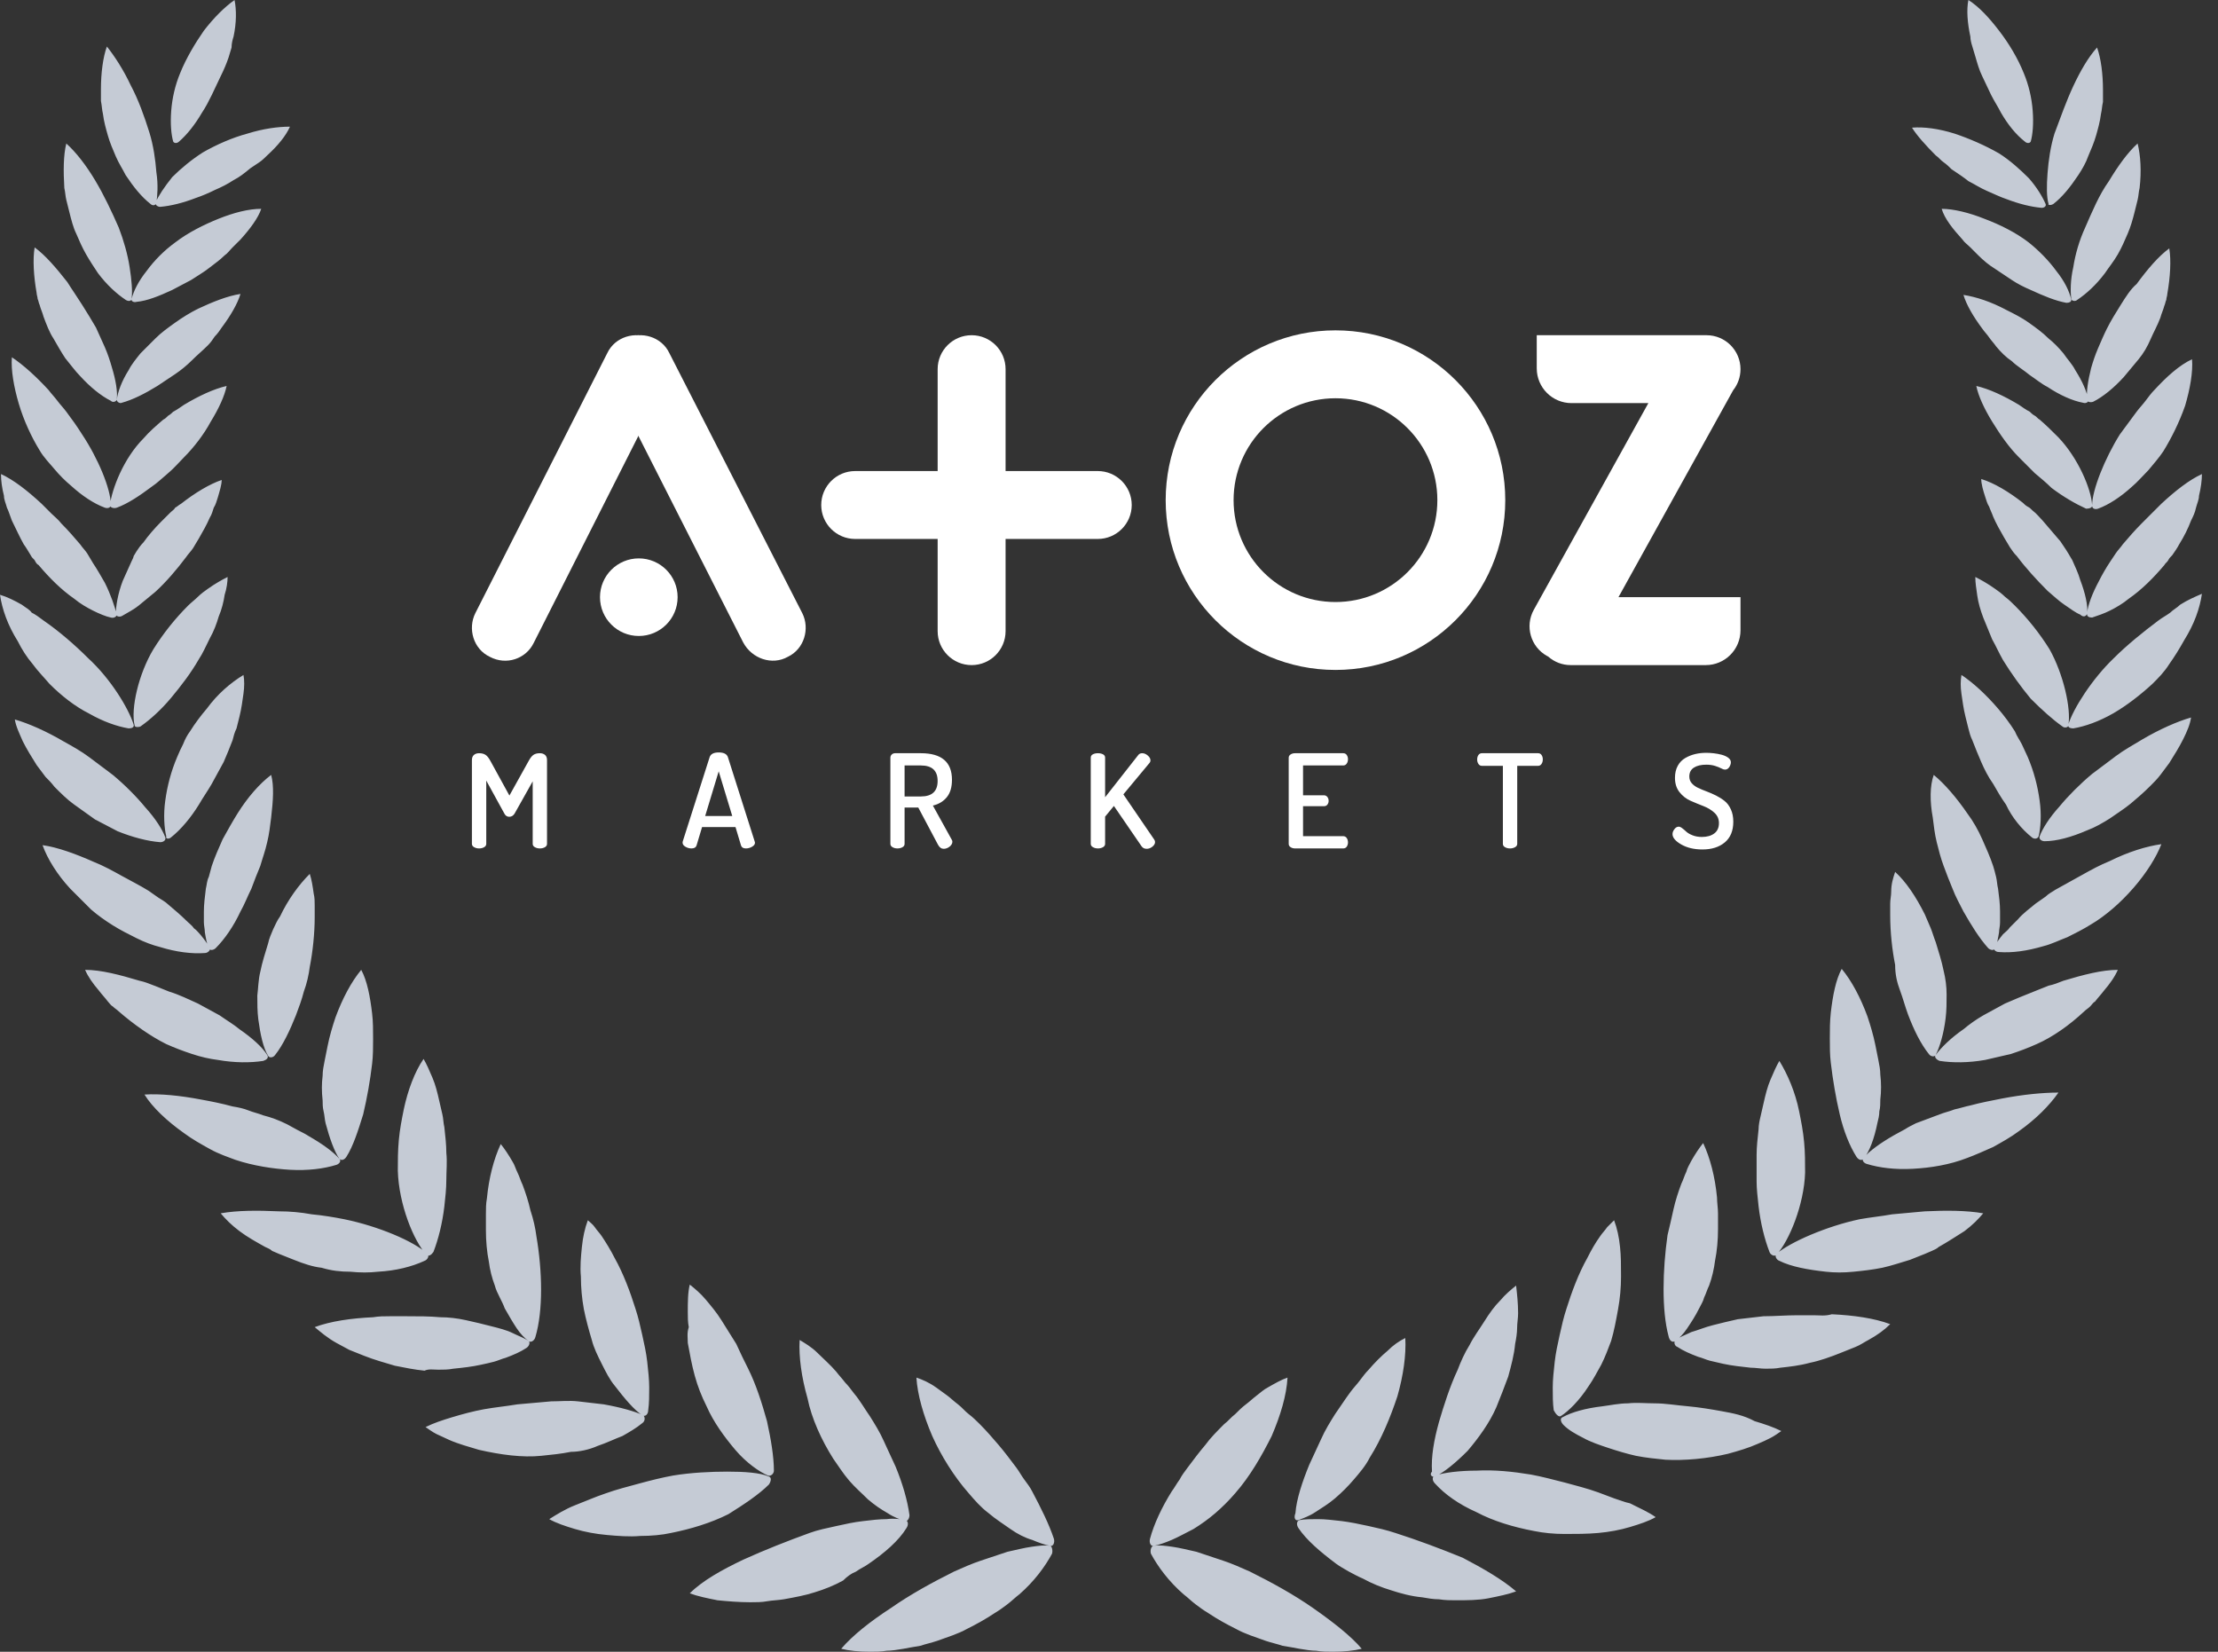
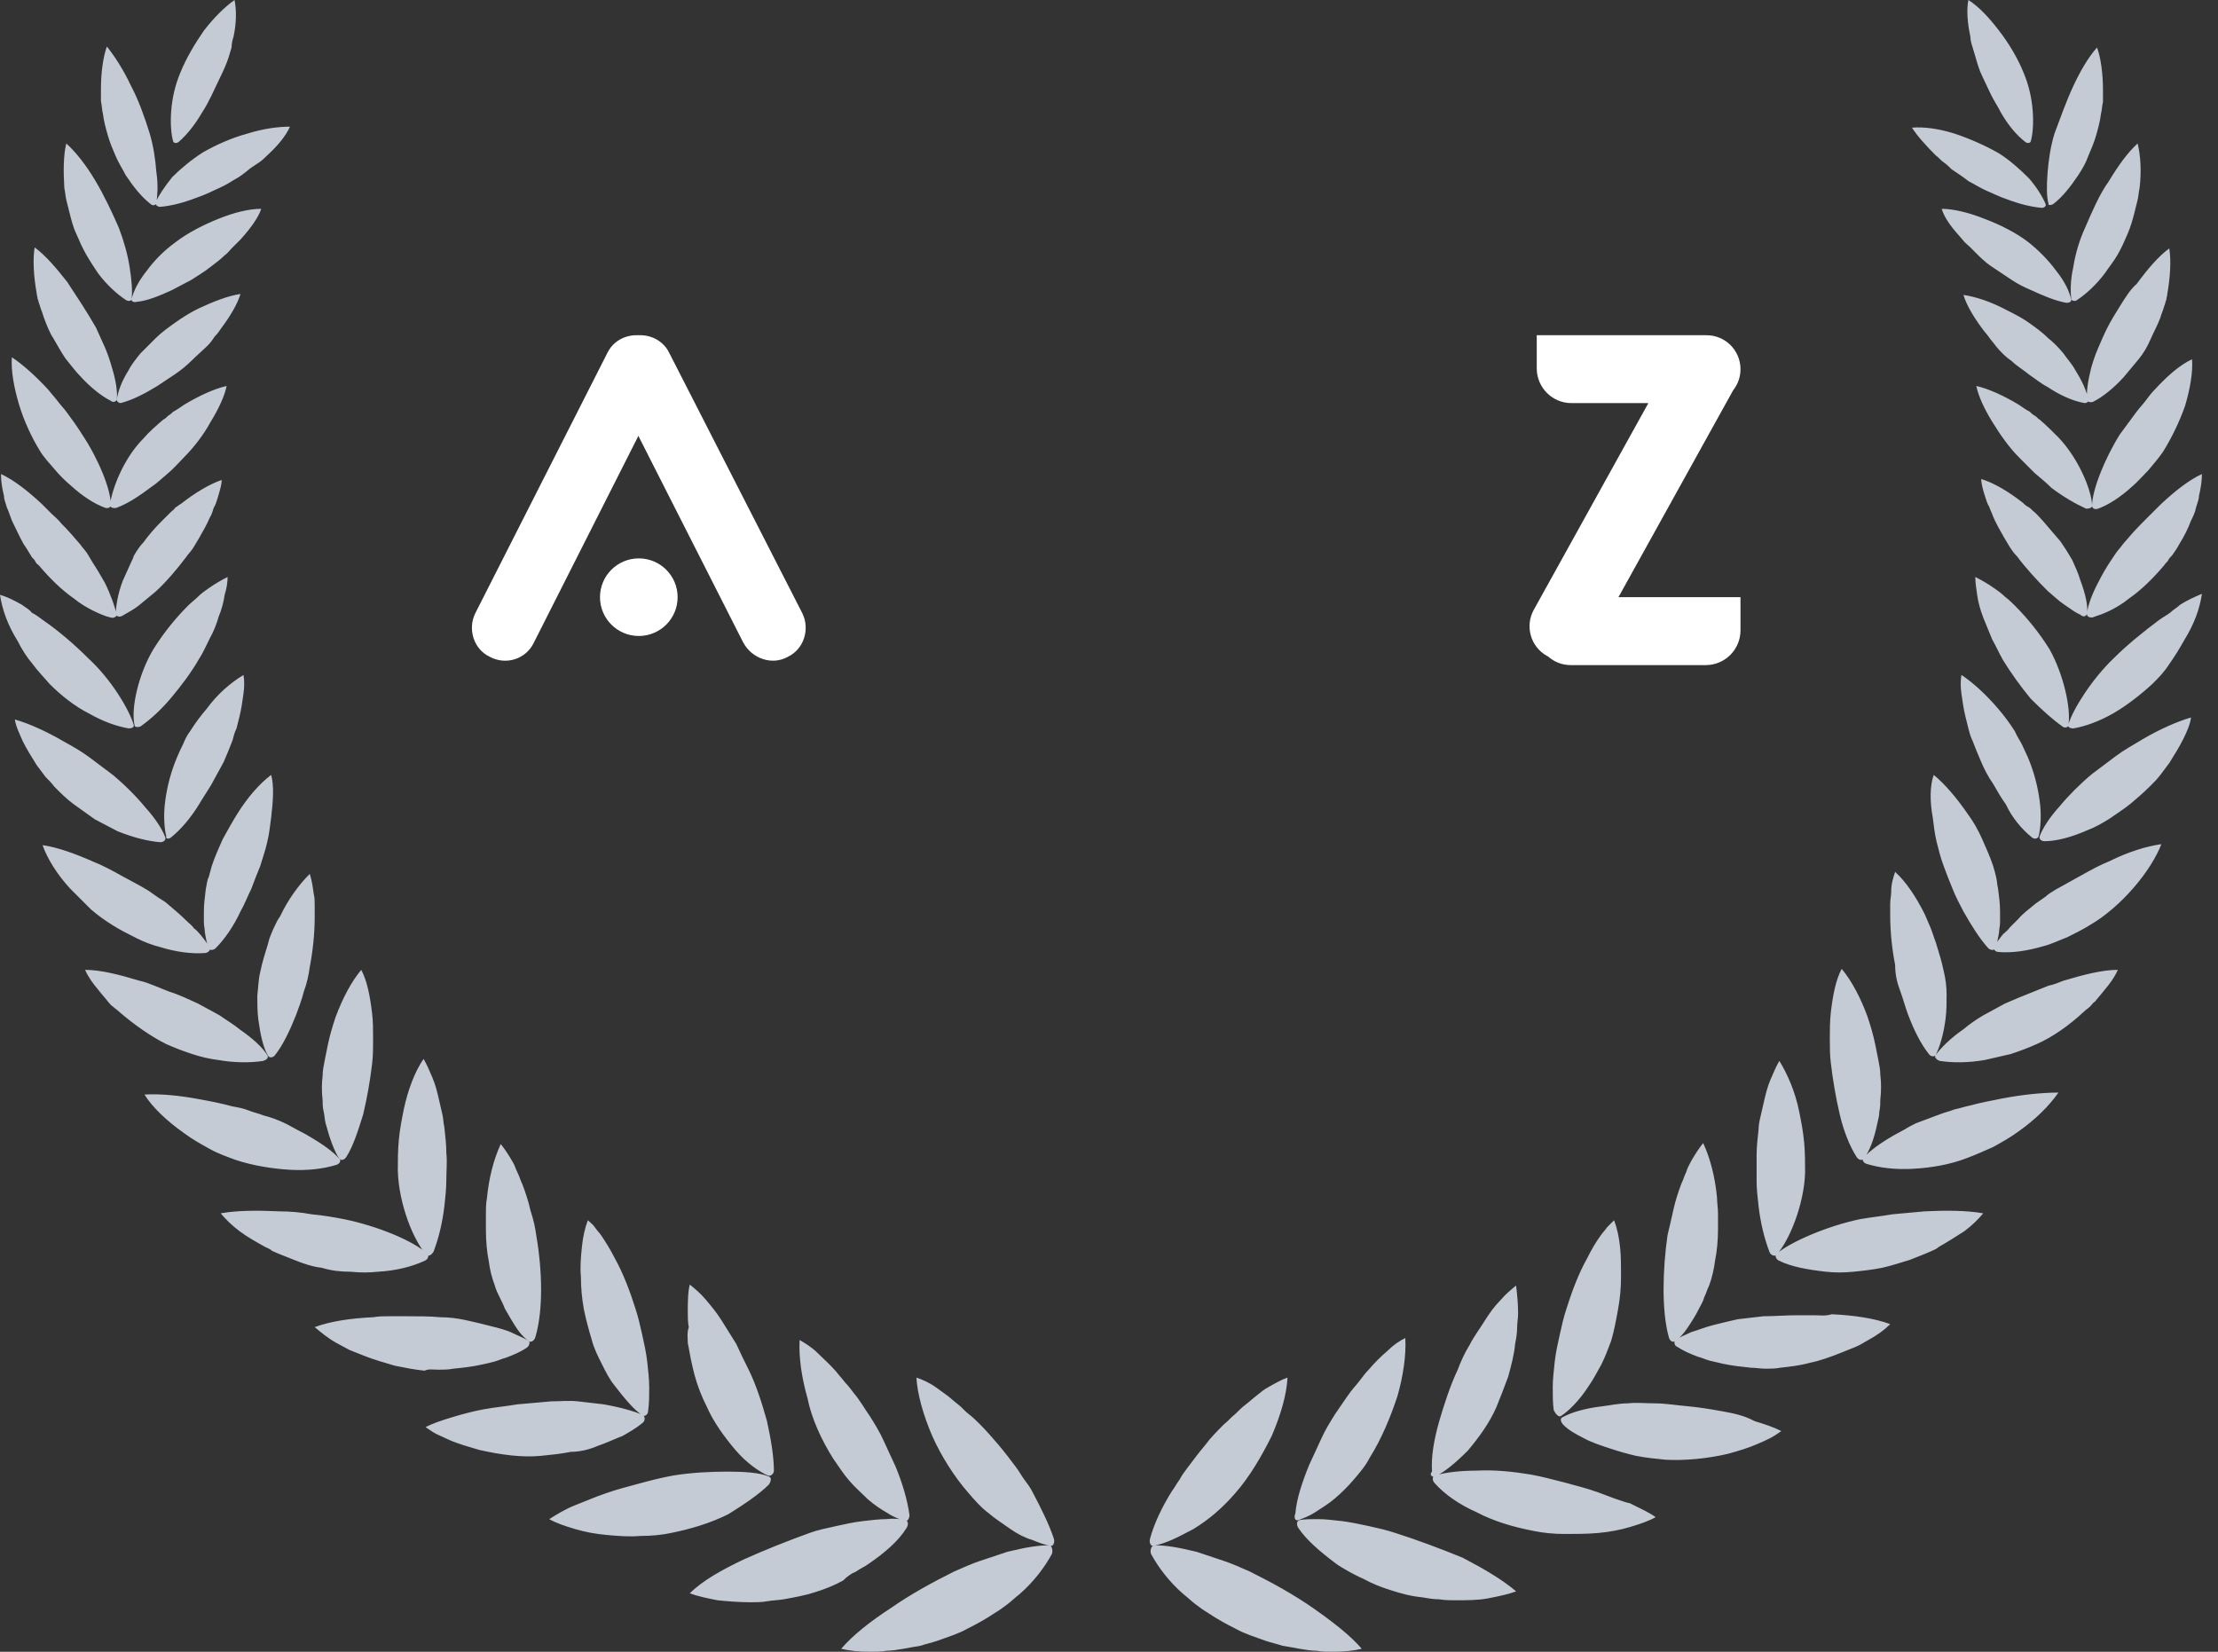
<svg xmlns="http://www.w3.org/2000/svg" width="94" height="70" viewBox="0 0 94 70" fill="none">
  <rect x="0" y="0" width="94" height="70" fill="#333333" stroke="none" />
  <path d="M44.584 65.848C44.29 66.393 43.829 67.022 43.2 67.567C43.032 67.693 42.864 67.861 42.696 67.987C42.529 68.113 42.361 68.239 42.151 68.364C41.773 68.616 41.396 68.826 40.977 69.035C40.599 69.245 40.18 69.371 39.718 69.539C39.467 69.623 39.257 69.664 39.005 69.748C38.754 69.79 38.502 69.832 38.292 69.874C38.041 69.916 37.789 69.958 37.579 69.958C37.328 70 37.118 70 36.866 70C36.405 70 35.986 69.958 35.65 69.874C36.153 69.287 36.908 68.7 37.747 68.154C38.586 67.567 39.509 67.064 40.431 66.603C40.809 66.435 41.186 66.267 41.564 66.141C41.941 66.016 42.319 65.89 42.696 65.764C43.074 65.68 43.409 65.596 43.703 65.554C43.996 65.512 44.29 65.47 44.5 65.512C44.584 65.512 44.626 65.722 44.584 65.848ZM43.745 63.206C43.661 63.038 43.535 62.87 43.409 62.702C43.283 62.534 43.2 62.367 43.074 62.199C42.822 61.863 42.57 61.528 42.319 61.234C42.067 60.941 41.816 60.647 41.522 60.353C41.396 60.228 41.228 60.06 41.06 59.934C40.893 59.808 40.767 59.641 40.599 59.515C40.431 59.389 40.306 59.263 40.138 59.137C39.97 59.011 39.844 58.928 39.676 58.802C39.383 58.592 39.089 58.466 38.838 58.382C38.88 59.095 39.131 59.976 39.509 60.857C39.886 61.696 40.431 62.576 41.06 63.289C41.312 63.583 41.564 63.877 41.899 64.128C42.193 64.38 42.529 64.59 42.822 64.799C43.116 65.009 43.451 65.177 43.745 65.261C44.038 65.386 44.29 65.47 44.5 65.512C44.626 65.554 44.709 65.386 44.667 65.219C44.458 64.59 44.122 63.919 43.745 63.206ZM36.279 66.603C36.447 66.477 36.657 66.393 36.824 66.267C37.495 65.806 38.083 65.302 38.418 64.757C38.502 64.632 38.502 64.464 38.376 64.422C38.166 64.38 37.915 64.338 37.579 64.38C37.286 64.38 36.908 64.422 36.573 64.464C36.195 64.506 35.818 64.59 35.44 64.674C35.063 64.757 34.644 64.841 34.308 64.967C33.385 65.303 32.421 65.68 31.498 66.099C30.617 66.519 29.778 66.98 29.233 67.525C29.569 67.651 29.988 67.735 30.407 67.819C30.827 67.861 31.33 67.903 31.791 67.903C32.043 67.903 32.295 67.903 32.505 67.861C32.756 67.819 32.966 67.819 33.218 67.777C33.679 67.693 34.14 67.609 34.518 67.484C34.937 67.358 35.356 67.19 35.734 66.98C35.902 66.812 36.069 66.687 36.279 66.603ZM35.315 61.821C35.524 62.115 35.734 62.451 35.986 62.744C36.237 63.038 36.531 63.289 36.782 63.541C37.076 63.793 37.328 63.96 37.621 64.128C37.873 64.296 38.125 64.38 38.334 64.464C38.46 64.506 38.544 64.338 38.544 64.212C38.46 63.583 38.251 62.87 37.957 62.157C37.873 61.989 37.789 61.779 37.705 61.612C37.621 61.444 37.537 61.234 37.454 61.066C37.286 60.689 37.076 60.353 36.866 60.018C36.657 59.724 36.447 59.347 36.195 59.053C36.069 58.886 35.944 58.718 35.818 58.592C35.692 58.424 35.566 58.298 35.44 58.131C35.189 57.837 34.895 57.585 34.644 57.334C34.392 57.082 34.098 56.914 33.889 56.788C33.847 57.502 33.972 58.382 34.224 59.263C34.392 60.102 34.811 61.025 35.315 61.821ZM32.588 62.912C32.672 62.786 32.714 62.618 32.588 62.576C32.211 62.409 31.54 62.367 30.827 62.367C30.114 62.367 29.275 62.409 28.52 62.534C28.059 62.618 27.555 62.744 27.094 62.87C26.633 62.996 26.129 63.122 25.668 63.289C25.416 63.373 25.207 63.457 24.997 63.541C24.787 63.625 24.578 63.709 24.368 63.793C23.948 63.96 23.613 64.17 23.277 64.38C23.571 64.548 23.948 64.674 24.368 64.799C24.787 64.925 25.249 65.009 25.71 65.051C26.171 65.093 26.675 65.135 27.136 65.093C27.597 65.093 28.059 65.051 28.436 64.967C29.275 64.799 30.114 64.548 30.869 64.17C31.54 63.751 32.169 63.331 32.588 62.912ZM29.149 56.914C29.233 57.376 29.317 57.837 29.443 58.298C29.569 58.76 29.736 59.179 29.946 59.599C30.24 60.27 30.701 60.899 31.162 61.444C31.624 61.989 32.169 62.367 32.546 62.534C32.672 62.576 32.798 62.451 32.798 62.325C32.798 61.737 32.672 60.983 32.505 60.228C32.295 59.473 32.043 58.676 31.708 58.005C31.54 57.669 31.372 57.334 31.204 56.956C30.995 56.621 30.785 56.285 30.575 55.95C30.366 55.614 30.114 55.321 29.904 55.069C29.694 54.817 29.443 54.608 29.233 54.44C29.149 54.775 29.149 55.195 29.149 55.614C29.149 55.824 29.149 56.034 29.191 56.243C29.107 56.495 29.149 56.705 29.149 56.914ZM25.332 61.276C25.71 61.15 26.046 60.983 26.381 60.857C26.675 60.689 26.968 60.521 27.22 60.312C27.346 60.228 27.346 60.06 27.262 59.976C26.884 59.808 26.297 59.641 25.584 59.515C25.249 59.473 24.871 59.431 24.494 59.389C24.116 59.347 23.739 59.389 23.361 59.389C22.9 59.431 22.397 59.473 21.935 59.515C21.432 59.599 20.971 59.641 20.509 59.724C20.048 59.808 19.587 59.934 19.167 60.06C18.748 60.186 18.37 60.312 18.035 60.479C18.161 60.563 18.328 60.689 18.496 60.773C18.664 60.857 18.874 60.941 19.041 61.025C19.419 61.192 19.88 61.318 20.3 61.444C21.222 61.654 22.145 61.779 22.942 61.696C23.361 61.654 23.781 61.612 24.2 61.528C24.536 61.528 24.955 61.444 25.332 61.276ZM25.081 56.788C25.165 57.124 25.332 57.459 25.5 57.795C25.668 58.131 25.836 58.466 26.046 58.718C26.465 59.263 26.884 59.766 27.22 59.976C27.346 60.06 27.471 59.934 27.471 59.766C27.514 59.473 27.514 59.137 27.514 58.802C27.514 58.466 27.471 58.089 27.43 57.711C27.388 57.334 27.304 56.956 27.22 56.579C27.136 56.201 27.052 55.824 26.926 55.446C26.716 54.775 26.423 53.978 26.046 53.307C25.878 52.972 25.668 52.636 25.5 52.385C25.416 52.259 25.291 52.133 25.207 52.007C25.123 51.881 24.997 51.797 24.913 51.714C24.787 52.049 24.703 52.427 24.661 52.846C24.619 53.265 24.578 53.685 24.619 54.104C24.619 54.566 24.661 55.027 24.745 55.488C24.829 55.908 24.955 56.369 25.081 56.788ZM18.58 58.047C18.79 58.047 18.999 58.047 19.209 58.005C19.628 57.963 20.006 57.921 20.384 57.837C20.593 57.795 20.761 57.753 20.929 57.711C21.096 57.669 21.264 57.585 21.432 57.543C21.767 57.418 22.061 57.292 22.313 57.124C22.439 57.04 22.48 56.872 22.397 56.83C22.229 56.705 21.977 56.621 21.726 56.495C21.474 56.369 21.138 56.285 20.803 56.201C20.635 56.159 20.467 56.117 20.3 56.075C20.132 56.034 19.922 55.992 19.754 55.95C19.377 55.866 18.999 55.824 18.664 55.824C18.203 55.782 17.741 55.782 17.238 55.782C16.986 55.782 16.776 55.782 16.525 55.782C16.273 55.782 16.064 55.782 15.812 55.824C14.889 55.866 14.008 55.992 13.337 56.243C13.589 56.453 13.883 56.705 14.26 56.914C14.428 56.998 14.637 57.124 14.805 57.208C15.015 57.292 15.225 57.376 15.434 57.459C15.854 57.627 16.315 57.753 16.735 57.879C17.154 57.963 17.573 58.047 17.993 58.089C18.161 58.005 18.37 58.047 18.58 58.047ZM20.971 54.482C21.013 54.649 21.096 54.817 21.18 54.985C21.264 55.153 21.348 55.321 21.39 55.446C21.558 55.74 21.726 56.034 21.893 56.285C22.061 56.537 22.229 56.705 22.397 56.83C22.48 56.914 22.648 56.83 22.69 56.663C23.026 55.53 22.984 53.853 22.732 52.385C22.69 52.049 22.606 51.672 22.48 51.294C22.397 50.917 22.271 50.539 22.145 50.204C22.061 50.036 22.019 49.868 21.935 49.7C21.851 49.533 21.809 49.365 21.726 49.239C21.558 48.946 21.39 48.694 21.222 48.484C20.929 49.113 20.719 49.91 20.635 50.791C20.593 51.001 20.593 51.252 20.593 51.462C20.593 51.672 20.593 51.923 20.593 52.133C20.593 52.594 20.635 53.056 20.719 53.475C20.761 53.811 20.845 54.146 20.971 54.482ZM14.847 53.895C15.267 53.937 15.644 53.937 16.021 53.895C16.776 53.853 17.448 53.685 17.993 53.433C18.119 53.391 18.203 53.224 18.119 53.14C17.531 52.594 16.021 51.965 14.596 51.672C14.176 51.588 13.673 51.504 13.211 51.462C12.75 51.378 12.289 51.336 11.827 51.336C10.905 51.294 10.066 51.294 9.353 51.42C9.563 51.672 9.814 51.923 10.15 52.175C10.485 52.427 10.863 52.636 11.24 52.846C11.324 52.888 11.45 52.93 11.534 53.014C11.618 53.056 11.744 53.098 11.827 53.14C12.037 53.224 12.247 53.307 12.457 53.391C12.876 53.559 13.254 53.685 13.631 53.727C14.05 53.853 14.428 53.895 14.847 53.895ZM18.077 53.181C18.161 53.265 18.286 53.181 18.37 53.056C18.58 52.511 18.748 51.839 18.832 51.126C18.874 50.749 18.916 50.371 18.916 49.994C18.916 49.617 18.957 49.239 18.916 48.861C18.916 48.526 18.874 48.149 18.832 47.771C18.79 47.603 18.79 47.394 18.748 47.226C18.706 47.058 18.664 46.848 18.622 46.681C18.538 46.303 18.454 45.968 18.328 45.674C18.203 45.38 18.077 45.087 17.951 44.877C17.573 45.422 17.28 46.219 17.112 47.016C17.028 47.436 16.944 47.855 16.902 48.316C16.86 48.778 16.86 49.197 16.86 49.617C16.902 51.042 17.531 52.594 18.077 53.181ZM12.289 49.575C13.044 49.617 13.715 49.533 14.26 49.365C14.386 49.323 14.47 49.197 14.386 49.113C14.134 48.82 13.673 48.484 13.086 48.149C12.96 48.065 12.792 47.981 12.624 47.897C12.457 47.813 12.331 47.729 12.163 47.645C11.827 47.477 11.492 47.352 11.156 47.268C10.947 47.184 10.737 47.142 10.527 47.058C10.318 46.974 10.108 46.932 9.856 46.89C9.395 46.764 8.975 46.681 8.514 46.597C7.633 46.429 6.794 46.345 6.123 46.387C6.459 46.932 7.088 47.519 7.801 48.023C8.137 48.274 8.514 48.484 8.892 48.694C9.269 48.904 9.647 49.029 9.982 49.155C10.737 49.407 11.576 49.533 12.289 49.575ZM13.715 47.1C13.757 47.268 13.757 47.436 13.799 47.603C13.966 48.232 14.176 48.82 14.386 49.113C14.47 49.197 14.596 49.155 14.679 49.029C14.973 48.568 15.183 47.897 15.392 47.226C15.56 46.513 15.686 45.8 15.77 45.087C15.812 44.751 15.812 44.374 15.812 44.038C15.812 43.661 15.812 43.283 15.77 42.948C15.686 42.235 15.56 41.564 15.309 41.102C14.889 41.606 14.512 42.319 14.218 43.116C14.092 43.493 13.966 43.913 13.883 44.332C13.841 44.542 13.799 44.751 13.757 44.961C13.715 45.171 13.673 45.38 13.673 45.59C13.631 45.926 13.631 46.261 13.673 46.639C13.673 46.764 13.673 46.932 13.715 47.1ZM8.137 44.667C8.514 44.793 8.892 44.877 9.227 44.919C9.94 45.045 10.611 45.045 11.156 44.961C11.282 44.919 11.408 44.835 11.324 44.709C11.114 44.374 10.695 43.996 10.15 43.619C9.898 43.409 9.605 43.241 9.311 43.032C9.017 42.864 8.682 42.696 8.388 42.529C8.011 42.361 7.591 42.151 7.172 42.025C6.962 41.941 6.753 41.857 6.543 41.773C6.333 41.69 6.123 41.606 5.914 41.564C5.075 41.312 4.278 41.102 3.607 41.102C3.733 41.396 3.942 41.69 4.194 41.983C4.32 42.151 4.446 42.277 4.572 42.444C4.655 42.529 4.697 42.612 4.781 42.654C4.865 42.738 4.949 42.78 5.033 42.864C5.662 43.409 6.375 43.913 7.046 44.248C7.424 44.416 7.759 44.542 8.137 44.667ZM11.576 39.383C11.492 39.593 11.408 39.76 11.366 39.97C11.24 40.389 11.114 40.767 11.031 41.186C10.947 41.522 10.947 41.857 10.905 42.193C10.905 42.529 10.905 42.864 10.947 43.2C11.031 43.829 11.156 44.416 11.366 44.751C11.408 44.835 11.576 44.835 11.66 44.709C11.995 44.29 12.289 43.661 12.54 43.032C12.666 42.696 12.792 42.361 12.876 42.025C13.002 41.69 13.086 41.312 13.128 40.977C13.254 40.347 13.337 39.551 13.337 38.88C13.337 38.796 13.337 38.712 13.337 38.628C13.337 38.544 13.337 38.46 13.337 38.376C13.337 38.209 13.337 38.041 13.295 37.873C13.254 37.579 13.211 37.286 13.128 37.034C12.666 37.495 12.205 38.125 11.869 38.838C11.744 39.005 11.66 39.215 11.576 39.383ZM4.781 39.215C5.117 39.425 5.452 39.593 5.788 39.76C6.123 39.928 6.459 40.054 6.794 40.138C7.466 40.347 8.137 40.431 8.682 40.389C8.808 40.389 8.933 40.264 8.892 40.18C8.808 40.012 8.682 39.844 8.514 39.635C8.43 39.551 8.346 39.425 8.22 39.341C8.137 39.215 8.011 39.131 7.885 39.005C7.675 38.796 7.382 38.544 7.13 38.334C7.004 38.209 6.836 38.125 6.711 38.041C6.585 37.957 6.417 37.831 6.291 37.747C5.956 37.537 5.536 37.328 5.159 37.118C4.781 36.908 4.404 36.699 3.984 36.531C3.229 36.195 2.433 35.902 1.803 35.818C2.013 36.405 2.433 37.076 2.978 37.663C3.271 37.957 3.565 38.25 3.859 38.544C4.152 38.796 4.446 39.005 4.781 39.215ZM8.682 39.509C8.724 39.76 8.766 40.012 8.85 40.18C8.892 40.306 9.059 40.264 9.143 40.18C9.521 39.802 9.898 39.257 10.192 38.628C10.36 38.334 10.485 37.999 10.653 37.663C10.779 37.328 10.905 36.992 11.031 36.699C11.114 36.405 11.24 36.069 11.324 35.692C11.408 35.356 11.45 34.979 11.492 34.644C11.576 33.931 11.618 33.301 11.492 32.84C10.989 33.218 10.485 33.805 10.066 34.476C9.856 34.811 9.646 35.189 9.437 35.566C9.269 35.944 9.101 36.321 8.975 36.699C8.933 36.866 8.892 36.992 8.85 37.16C8.766 37.328 8.766 37.495 8.724 37.663C8.682 37.999 8.64 38.334 8.64 38.628C8.64 38.796 8.64 38.922 8.64 39.089C8.64 39.215 8.682 39.383 8.682 39.509ZM2.307 33.343C2.6 33.637 2.852 33.889 3.146 34.098C3.439 34.308 3.733 34.518 4.026 34.727C4.362 34.895 4.655 35.063 4.991 35.231C5.62 35.482 6.249 35.65 6.794 35.692C6.92 35.692 7.046 35.608 7.004 35.482C6.878 35.147 6.585 34.685 6.165 34.224C5.788 33.763 5.285 33.259 4.781 32.84C4.614 32.714 4.446 32.588 4.278 32.462C4.11 32.337 3.942 32.211 3.775 32.085C3.439 31.834 3.062 31.624 2.684 31.414C1.971 30.995 1.216 30.659 0.629 30.491C0.671 30.785 0.839 31.12 0.965 31.414C1.132 31.75 1.342 32.085 1.552 32.421C1.678 32.588 1.803 32.756 1.929 32.924C2.055 33.05 2.181 33.176 2.307 33.343ZM7.256 35.482C7.675 35.147 8.095 34.644 8.43 34.098C8.598 33.805 8.808 33.511 8.975 33.218C9.143 32.924 9.311 32.588 9.479 32.295C9.605 32.001 9.73 31.708 9.856 31.372C9.898 31.204 9.94 31.037 10.024 30.869C10.066 30.701 10.108 30.533 10.15 30.366C10.234 30.03 10.276 29.694 10.318 29.401C10.36 29.107 10.36 28.814 10.318 28.604C9.772 28.939 9.227 29.401 8.766 30.03C8.514 30.324 8.262 30.659 8.053 30.995C7.927 31.162 7.843 31.33 7.759 31.54C7.675 31.708 7.591 31.875 7.507 32.085C7.256 32.672 7.088 33.301 7.004 33.931C6.92 34.518 6.962 35.105 7.046 35.44C7.004 35.566 7.172 35.566 7.256 35.482ZM1.384 28.143C1.594 28.436 1.887 28.73 2.097 28.981C2.6 29.485 3.188 29.946 3.775 30.24C4.362 30.575 4.949 30.785 5.452 30.869C5.578 30.869 5.704 30.827 5.662 30.701C5.452 30.03 4.697 28.772 3.733 27.891C3.188 27.346 2.516 26.759 1.845 26.297C1.678 26.171 1.51 26.046 1.342 25.962C1.258 25.836 1.09 25.752 0.923 25.626C0.629 25.458 0.294 25.291 0 25.207C0.042 25.5 0.126 25.836 0.252 26.171C0.377 26.507 0.545 26.842 0.755 27.178C0.923 27.514 1.132 27.849 1.384 28.143ZM5.956 30.785C6.375 30.491 6.836 30.072 7.256 29.569C7.675 29.065 8.095 28.52 8.43 27.933C8.598 27.681 8.724 27.388 8.892 27.052C9.059 26.759 9.185 26.423 9.269 26.129C9.395 25.836 9.479 25.5 9.521 25.207C9.605 24.955 9.646 24.661 9.646 24.452C9.395 24.578 9.101 24.745 8.808 24.955C8.682 25.039 8.514 25.165 8.388 25.291C8.262 25.416 8.095 25.542 7.969 25.668C7.424 26.213 6.92 26.842 6.501 27.514C5.872 28.562 5.536 30.03 5.704 30.743C5.704 30.827 5.872 30.827 5.956 30.785ZM0.294 21.516C0.377 21.684 0.419 21.851 0.503 22.061C0.671 22.397 0.839 22.774 1.007 23.068C1.132 23.235 1.216 23.403 1.3 23.529C1.342 23.613 1.384 23.655 1.468 23.739C1.51 23.823 1.552 23.907 1.636 23.948C2.097 24.494 2.6 24.997 3.146 25.374C3.397 25.584 3.691 25.752 3.942 25.878C4.194 26.004 4.488 26.129 4.697 26.171C4.823 26.213 4.949 26.129 4.949 26.046C4.865 25.71 4.697 25.207 4.446 24.703C4.278 24.41 4.11 24.116 3.942 23.865C3.859 23.739 3.775 23.571 3.691 23.445C3.607 23.319 3.481 23.194 3.397 23.068C3.146 22.774 2.894 22.48 2.6 22.187C2.475 22.019 2.307 21.893 2.181 21.767L1.762 21.348C1.174 20.803 0.587 20.341 0.042 20.09C0.042 20.384 0.084 20.677 0.168 21.013C0.168 21.18 0.252 21.348 0.294 21.516ZM5.201 26.087C5.41 25.962 5.662 25.836 5.872 25.668C6.081 25.5 6.333 25.291 6.585 25.081C7.046 24.661 7.507 24.116 7.885 23.613C7.969 23.487 8.095 23.361 8.179 23.235C8.262 23.11 8.346 22.942 8.43 22.816C8.598 22.523 8.766 22.229 8.892 21.935C8.975 21.809 9.017 21.642 9.059 21.516C9.143 21.39 9.185 21.222 9.227 21.096C9.311 20.803 9.395 20.551 9.395 20.341C8.892 20.509 8.262 20.887 7.675 21.348C7.591 21.39 7.507 21.474 7.424 21.516C7.382 21.6 7.298 21.642 7.214 21.726C7.088 21.851 6.962 21.977 6.836 22.103C6.543 22.397 6.291 22.69 6.081 22.984C5.956 23.11 5.872 23.235 5.788 23.361C5.746 23.445 5.704 23.487 5.662 23.571C5.662 23.613 5.62 23.697 5.578 23.781C5.452 24.074 5.327 24.326 5.201 24.619C4.991 25.165 4.907 25.71 4.907 26.046C4.949 26.129 5.075 26.171 5.201 26.087ZM1.678 19.083C1.845 19.377 2.097 19.629 2.307 19.88C2.516 20.132 2.768 20.384 3.02 20.593C3.481 21.013 3.984 21.348 4.446 21.516C4.572 21.558 4.697 21.516 4.697 21.39C4.697 20.719 4.152 19.419 3.481 18.412C3.271 18.077 3.062 17.783 2.81 17.448C2.684 17.28 2.558 17.154 2.433 16.986C2.307 16.819 2.181 16.693 2.055 16.525C1.552 15.98 1.007 15.476 0.503 15.141C0.461 15.686 0.587 16.399 0.797 17.112C1.007 17.825 1.342 18.538 1.678 19.083ZM4.949 21.516C5.41 21.348 5.914 21.013 6.417 20.635C6.669 20.467 6.878 20.258 7.13 20.048C7.382 19.838 7.591 19.587 7.801 19.377C8.22 18.957 8.64 18.412 8.933 17.867C9.269 17.322 9.521 16.776 9.605 16.357C9.059 16.483 8.43 16.776 7.801 17.154C7.675 17.238 7.507 17.364 7.34 17.448C7.298 17.489 7.214 17.573 7.13 17.615C7.046 17.699 7.004 17.741 6.92 17.783C6.627 18.035 6.333 18.286 6.081 18.58C5.243 19.419 4.739 20.719 4.655 21.432C4.697 21.516 4.823 21.558 4.949 21.516ZM1.594 12.666C1.636 12.75 1.636 12.834 1.678 12.918C1.72 13.086 1.803 13.254 1.845 13.421C1.971 13.757 2.097 14.092 2.265 14.344C2.433 14.637 2.6 14.931 2.768 15.183C2.978 15.434 3.188 15.728 3.397 15.938C3.817 16.399 4.278 16.776 4.697 16.986C4.781 17.07 4.907 17.028 4.949 16.944C4.991 16.609 4.907 16.105 4.739 15.56C4.655 15.267 4.572 15.015 4.446 14.721C4.32 14.428 4.194 14.176 4.068 13.883C3.901 13.589 3.691 13.254 3.481 12.918C3.271 12.582 3.062 12.289 2.852 11.953C2.391 11.366 1.929 10.821 1.468 10.485C1.384 10.989 1.426 11.702 1.552 12.415C1.552 12.498 1.594 12.582 1.594 12.666ZM4.949 16.944C4.949 17.028 5.075 17.112 5.159 17.07C5.62 16.944 6.123 16.693 6.669 16.357C6.92 16.189 7.172 16.021 7.424 15.854C7.675 15.686 7.927 15.476 8.137 15.267C8.346 15.057 8.598 14.847 8.808 14.637C8.933 14.512 9.017 14.386 9.101 14.26C9.227 14.134 9.311 14.008 9.395 13.883C9.772 13.379 10.066 12.876 10.192 12.457C9.646 12.54 9.017 12.792 8.388 13.086C8.053 13.254 7.717 13.463 7.424 13.673C7.13 13.883 6.836 14.092 6.585 14.344C6.375 14.554 6.165 14.763 5.956 14.973C5.788 15.183 5.578 15.434 5.452 15.686C5.159 16.147 4.991 16.609 4.949 16.944ZM2.81 8.472C2.852 8.64 2.894 8.808 2.936 8.975C3.02 9.311 3.104 9.646 3.229 9.898C3.355 10.192 3.481 10.485 3.649 10.779C3.817 11.072 3.984 11.324 4.152 11.576C4.53 12.079 4.949 12.457 5.327 12.708C5.452 12.792 5.578 12.75 5.578 12.666C5.62 12.331 5.578 11.869 5.494 11.324C5.41 10.779 5.243 10.192 5.033 9.646C4.739 8.975 4.404 8.262 4.026 7.633C3.649 7.004 3.229 6.459 2.81 6.081C2.684 6.585 2.684 7.256 2.726 7.969C2.768 8.137 2.768 8.304 2.81 8.472ZM7.298 12.289C7.549 12.163 7.843 11.995 8.095 11.869C8.346 11.702 8.64 11.534 8.85 11.366C9.059 11.198 9.311 11.031 9.521 10.821C9.646 10.737 9.73 10.611 9.856 10.485C9.982 10.36 10.108 10.234 10.192 10.15C10.611 9.688 10.947 9.227 11.072 8.85C10.527 8.85 9.898 9.017 9.269 9.269C8.64 9.521 7.969 9.856 7.424 10.276C6.962 10.611 6.543 11.031 6.207 11.492C5.872 11.911 5.662 12.331 5.578 12.666C5.536 12.75 5.662 12.834 5.788 12.792C6.249 12.75 6.753 12.54 7.298 12.289ZM4.362 4.823C4.404 5.159 4.488 5.452 4.572 5.746C4.655 6.04 4.781 6.333 4.907 6.627C5.033 6.92 5.201 7.172 5.327 7.424C5.662 7.927 5.998 8.346 6.375 8.64C6.459 8.724 6.585 8.724 6.627 8.598C6.669 8.304 6.711 7.843 6.627 7.298C6.585 6.753 6.501 6.165 6.333 5.62C6.123 4.949 5.872 4.236 5.536 3.607C5.243 2.978 4.865 2.391 4.53 1.971C4.362 2.433 4.278 3.104 4.278 3.775C4.278 3.942 4.278 4.11 4.278 4.278C4.32 4.488 4.32 4.655 4.362 4.823ZM7.298 7.507C6.962 7.927 6.711 8.304 6.585 8.598C6.585 8.682 6.669 8.766 6.794 8.766C7.256 8.724 7.759 8.598 8.304 8.388C8.556 8.304 8.85 8.179 9.101 8.053C9.395 7.927 9.646 7.801 9.898 7.633C10.15 7.507 10.36 7.34 10.611 7.13C10.737 7.046 10.863 6.962 10.989 6.878C11.114 6.794 11.24 6.669 11.324 6.585C11.786 6.165 12.121 5.746 12.289 5.368C11.786 5.368 11.156 5.452 10.485 5.662C9.856 5.83 9.185 6.123 8.598 6.459C8.137 6.753 7.675 7.13 7.298 7.507ZM7.591 5.998C7.927 5.704 8.262 5.285 8.556 4.781C8.724 4.53 8.85 4.278 8.975 4.026C9.101 3.775 9.227 3.481 9.353 3.229C9.479 2.978 9.605 2.684 9.688 2.433C9.73 2.307 9.772 2.139 9.814 2.013C9.814 1.845 9.856 1.678 9.898 1.552C10.024 0.965 10.024 0.419 9.94 0C9.521 0.294 9.059 0.755 8.64 1.3C8.262 1.845 7.885 2.475 7.633 3.104C7.424 3.607 7.298 4.152 7.256 4.697C7.214 5.243 7.256 5.704 7.34 5.998C7.382 6.081 7.507 6.081 7.591 5.998ZM55.656 68.154C54.817 67.567 53.895 67.064 52.972 66.603C52.594 66.435 52.217 66.267 51.839 66.141C51.462 66.016 51.084 65.89 50.707 65.764C50.33 65.68 49.994 65.596 49.7 65.554C49.407 65.512 49.113 65.47 48.904 65.512C48.778 65.512 48.736 65.722 48.778 65.848C49.071 66.393 49.533 67.022 50.162 67.567C50.33 67.693 50.497 67.861 50.665 67.987C50.833 68.113 51.001 68.239 51.21 68.364C51.588 68.616 51.965 68.826 52.385 69.035C52.762 69.245 53.181 69.371 53.643 69.539C53.895 69.623 54.104 69.664 54.356 69.748C54.608 69.79 54.859 69.832 55.069 69.874C55.321 69.916 55.572 69.958 55.782 69.958C56.034 70 56.243 70 56.495 70C56.956 70 57.376 69.958 57.711 69.874C57.25 69.329 56.495 68.742 55.656 68.154ZM48.904 65.512C49.113 65.47 49.365 65.386 49.658 65.261C49.952 65.135 50.246 64.967 50.581 64.799C50.917 64.59 51.21 64.38 51.504 64.128C51.797 63.877 52.091 63.583 52.343 63.289C52.972 62.576 53.475 61.696 53.895 60.857C54.272 59.976 54.524 59.137 54.566 58.382C54.314 58.466 54.02 58.634 53.727 58.802C53.559 58.886 53.433 59.011 53.265 59.137C53.098 59.263 52.972 59.389 52.804 59.515C52.636 59.641 52.511 59.766 52.343 59.934C52.175 60.06 52.049 60.228 51.881 60.353C51.588 60.647 51.294 60.941 51.084 61.234C50.833 61.528 50.581 61.863 50.33 62.199C50.204 62.367 50.078 62.534 49.994 62.702C49.868 62.87 49.784 63.038 49.658 63.206C49.239 63.877 48.904 64.59 48.736 65.219C48.694 65.386 48.778 65.554 48.904 65.512ZM59.137 64.967C58.76 64.841 58.382 64.757 58.005 64.674C57.627 64.59 57.208 64.506 56.872 64.464C56.495 64.422 56.159 64.38 55.866 64.38C55.572 64.38 55.279 64.38 55.069 64.422C54.943 64.464 54.943 64.632 55.027 64.757C55.362 65.261 55.95 65.764 56.621 66.267C56.788 66.393 56.956 66.477 57.166 66.603C57.334 66.687 57.543 66.812 57.753 66.896C58.131 67.106 58.55 67.274 58.969 67.4C59.347 67.525 59.808 67.651 60.27 67.693C60.521 67.735 60.731 67.777 60.983 67.777C61.234 67.819 61.486 67.819 61.696 67.819C62.157 67.819 62.66 67.819 63.08 67.735C63.499 67.651 63.919 67.567 64.254 67.442C63.667 66.938 62.87 66.477 61.989 66.016C61.066 65.638 60.06 65.261 59.137 64.967ZM55.027 64.422C55.237 64.338 55.488 64.254 55.74 64.086C55.992 63.919 56.285 63.751 56.579 63.499C56.872 63.247 57.124 62.996 57.376 62.702C57.627 62.409 57.879 62.115 58.047 61.779C58.55 60.983 58.928 60.06 59.221 59.179C59.473 58.298 59.599 57.418 59.557 56.705C59.305 56.83 59.053 56.998 58.802 57.25C58.55 57.459 58.256 57.753 58.005 58.047C57.879 58.172 57.753 58.34 57.627 58.508C57.501 58.676 57.376 58.802 57.25 58.969C56.998 59.305 56.788 59.641 56.579 59.934C56.369 60.27 56.159 60.605 55.992 60.983C55.908 61.15 55.824 61.36 55.74 61.528C55.656 61.696 55.572 61.905 55.488 62.073C55.195 62.786 54.943 63.541 54.901 64.128C54.817 64.338 54.901 64.464 55.027 64.422ZM68.406 63.499C68.197 63.415 67.945 63.331 67.735 63.247C67.274 63.08 66.77 62.954 66.309 62.828C65.806 62.702 65.344 62.576 64.883 62.492C64.128 62.367 63.331 62.283 62.576 62.325C61.863 62.325 61.192 62.409 60.815 62.534C60.689 62.576 60.689 62.744 60.815 62.87C61.234 63.331 61.821 63.751 62.576 64.086C63.289 64.464 64.128 64.715 65.009 64.883C65.428 64.967 65.848 65.009 66.309 65.009C66.77 65.009 67.274 65.009 67.735 64.967C68.197 64.925 68.658 64.841 69.077 64.715C69.497 64.59 69.874 64.464 70.168 64.296C69.874 64.086 69.497 63.919 69.077 63.709C68.868 63.667 68.658 63.583 68.406 63.499ZM60.815 62.576C61.192 62.409 61.696 61.989 62.199 61.486C62.66 60.941 63.122 60.312 63.415 59.641C63.583 59.221 63.751 58.802 63.919 58.34C64.044 57.879 64.17 57.418 64.212 56.956C64.254 56.746 64.296 56.495 64.296 56.285C64.296 56.075 64.338 55.866 64.338 55.656C64.338 55.237 64.296 54.859 64.254 54.482C64.044 54.649 63.793 54.859 63.583 55.111C63.331 55.362 63.122 55.656 62.912 55.992C62.702 56.327 62.451 56.663 62.283 56.998C62.073 57.334 61.905 57.711 61.779 58.047C61.444 58.76 61.192 59.557 60.983 60.27C60.773 61.025 60.647 61.737 60.689 62.367C60.563 62.492 60.689 62.618 60.815 62.576ZM72.978 59.808C72.516 59.724 72.013 59.641 71.552 59.599C71.049 59.557 70.587 59.473 70.126 59.473C69.748 59.473 69.371 59.431 68.993 59.473C68.616 59.473 68.239 59.557 67.903 59.599C67.19 59.682 66.603 59.85 66.225 60.06C66.099 60.102 66.141 60.27 66.267 60.395C66.477 60.605 66.77 60.773 67.106 60.941C67.4 61.108 67.777 61.234 68.154 61.36C68.532 61.486 68.951 61.612 69.329 61.696C69.748 61.779 70.168 61.821 70.587 61.863C71.384 61.905 72.349 61.821 73.229 61.612C73.691 61.486 74.11 61.36 74.488 61.192C74.697 61.108 74.865 61.025 75.033 60.941C75.201 60.857 75.368 60.731 75.494 60.647C75.159 60.479 74.781 60.353 74.362 60.228C73.9 59.976 73.439 59.892 72.978 59.808ZM66.141 60.018C66.477 59.808 66.938 59.347 67.316 58.76C67.525 58.466 67.693 58.131 67.861 57.837C68.029 57.502 68.154 57.166 68.28 56.83C68.406 56.411 68.49 55.95 68.574 55.488C68.658 55.027 68.7 54.566 68.7 54.104C68.7 53.643 68.7 53.224 68.658 52.846C68.616 52.427 68.532 52.049 68.406 51.714C68.322 51.797 68.197 51.923 68.113 52.007C68.029 52.133 67.903 52.259 67.819 52.385C67.609 52.678 67.442 52.972 67.274 53.307C66.896 53.978 66.603 54.775 66.393 55.446C66.267 55.824 66.183 56.201 66.099 56.579C66.016 56.956 65.932 57.334 65.89 57.711C65.848 58.089 65.806 58.466 65.806 58.802C65.806 59.137 65.806 59.473 65.848 59.766C65.932 59.934 66.058 60.06 66.141 60.018ZM76.878 55.74C76.627 55.74 76.417 55.74 76.165 55.74C75.704 55.74 75.201 55.782 74.739 55.782C74.362 55.824 73.984 55.866 73.649 55.908C73.481 55.95 73.271 55.992 73.104 56.034C72.936 56.075 72.768 56.117 72.6 56.159C72.265 56.243 71.971 56.369 71.678 56.453C71.426 56.579 71.174 56.663 71.007 56.788C70.923 56.872 70.965 57.04 71.09 57.082C71.342 57.25 71.636 57.376 71.971 57.502C72.139 57.543 72.307 57.627 72.475 57.669C72.642 57.711 72.852 57.753 73.02 57.795C73.397 57.879 73.817 57.921 74.194 57.963C74.404 57.963 74.614 58.005 74.823 58.005C75.033 58.005 75.243 58.005 75.452 57.963C75.83 57.921 76.249 57.879 76.711 57.753C77.13 57.669 77.591 57.502 78.011 57.334C78.22 57.25 78.43 57.166 78.639 57.082C78.85 56.998 79.018 56.872 79.185 56.788C79.563 56.579 79.856 56.369 80.108 56.117C79.437 55.866 78.556 55.74 77.633 55.698C77.34 55.782 77.13 55.74 76.878 55.74ZM71.007 56.83C71.174 56.705 71.342 56.537 71.51 56.285C71.678 56.034 71.845 55.782 72.013 55.446C72.097 55.279 72.181 55.153 72.223 54.985C72.307 54.817 72.349 54.649 72.433 54.482C72.558 54.146 72.642 53.769 72.684 53.433C72.768 53.014 72.81 52.552 72.81 52.091C72.81 51.881 72.81 51.63 72.81 51.42C72.81 51.21 72.768 50.959 72.768 50.749C72.684 49.868 72.475 49.071 72.181 48.442C72.013 48.652 71.845 48.904 71.678 49.197C71.594 49.365 71.51 49.491 71.468 49.658C71.384 49.826 71.342 49.994 71.258 50.162C71.132 50.497 71.007 50.875 70.923 51.252C70.839 51.63 70.755 52.007 70.671 52.343C70.461 53.811 70.419 55.53 70.713 56.621C70.755 56.83 70.881 56.914 71.007 56.83ZM81.576 51.336C81.115 51.378 80.653 51.42 80.192 51.462C79.73 51.546 79.269 51.588 78.808 51.672C77.424 51.965 75.872 52.636 75.284 53.14C75.201 53.224 75.284 53.391 75.41 53.433C75.914 53.685 76.627 53.811 77.382 53.895C77.759 53.937 78.136 53.937 78.556 53.895C78.976 53.853 79.353 53.811 79.772 53.727C80.15 53.643 80.527 53.517 80.946 53.391C81.157 53.307 81.366 53.224 81.576 53.14C81.66 53.098 81.786 53.056 81.869 53.014C81.953 52.972 82.079 52.93 82.163 52.846C82.54 52.636 82.918 52.385 83.254 52.175C83.589 51.923 83.841 51.672 84.05 51.42C83.338 51.294 82.456 51.294 81.576 51.336ZM74.53 51.126C74.614 51.839 74.781 52.511 74.991 53.056C75.033 53.181 75.201 53.265 75.284 53.181C75.83 52.594 76.459 51.042 76.501 49.7C76.501 49.281 76.501 48.82 76.459 48.4C76.417 47.939 76.333 47.519 76.249 47.1C76.081 46.261 75.746 45.506 75.41 44.961C75.284 45.171 75.159 45.464 75.033 45.758C74.907 46.051 74.823 46.387 74.739 46.764C74.697 46.932 74.656 47.142 74.614 47.31C74.572 47.477 74.53 47.687 74.53 47.855C74.488 48.232 74.446 48.61 74.446 48.946C74.446 49.323 74.446 49.7 74.446 50.078C74.446 50.371 74.488 50.749 74.53 51.126ZM84.847 46.555C84.428 46.639 83.966 46.723 83.505 46.848C83.296 46.89 83.043 46.974 82.834 47.016C82.624 47.1 82.415 47.142 82.205 47.226C81.869 47.352 81.534 47.477 81.199 47.603C81.031 47.687 80.862 47.771 80.737 47.855C80.569 47.939 80.443 48.023 80.275 48.107C79.689 48.442 79.227 48.778 78.976 49.071C78.892 49.155 78.976 49.281 79.102 49.323C79.647 49.491 80.317 49.575 81.073 49.533C81.828 49.491 82.624 49.365 83.379 49.071C83.715 48.946 84.092 48.778 84.47 48.61C84.847 48.4 85.224 48.191 85.561 47.939C86.273 47.436 86.86 46.848 87.238 46.303C86.567 46.303 85.728 46.387 84.847 46.555ZM77.969 47.226C78.136 47.939 78.388 48.568 78.681 49.029C78.766 49.155 78.892 49.197 78.976 49.113C79.227 48.82 79.437 48.232 79.563 47.603C79.605 47.436 79.647 47.268 79.647 47.1C79.689 46.932 79.689 46.764 79.689 46.597C79.73 46.261 79.73 45.884 79.689 45.548C79.689 45.339 79.647 45.129 79.605 44.919C79.563 44.709 79.521 44.5 79.479 44.29C79.395 43.871 79.269 43.451 79.143 43.074C78.85 42.277 78.472 41.564 78.052 41.06C77.801 41.522 77.675 42.193 77.591 42.906C77.549 43.283 77.549 43.661 77.549 43.996C77.549 44.374 77.549 44.709 77.591 45.045C77.675 45.758 77.801 46.513 77.969 47.226ZM86.818 41.773C86.609 41.857 86.399 41.941 86.189 42.025C85.77 42.193 85.35 42.361 84.973 42.529C84.679 42.696 84.344 42.864 84.05 43.032C83.757 43.2 83.463 43.409 83.212 43.619C82.666 43.996 82.247 44.416 82.037 44.709C81.953 44.793 82.079 44.919 82.205 44.961C82.75 45.045 83.421 45.045 84.134 44.919C84.47 44.835 84.889 44.751 85.224 44.667C85.602 44.542 85.938 44.416 86.315 44.248C86.986 43.954 87.7 43.451 88.328 42.864C88.412 42.78 88.496 42.738 88.58 42.654C88.664 42.57 88.706 42.486 88.79 42.444C88.915 42.277 89.041 42.151 89.167 41.983C89.418 41.69 89.628 41.396 89.754 41.102C89.083 41.102 88.287 41.312 87.447 41.564C87.238 41.648 87.028 41.731 86.818 41.773ZM80.527 41.983C80.653 42.319 80.737 42.654 80.862 42.99C81.115 43.661 81.408 44.248 81.744 44.667C81.828 44.793 81.995 44.793 82.037 44.709C82.205 44.374 82.373 43.829 82.456 43.158C82.498 42.822 82.498 42.486 82.498 42.151C82.498 41.816 82.456 41.48 82.373 41.144C82.289 40.725 82.163 40.347 82.037 39.928C81.953 39.718 81.911 39.551 81.828 39.341C81.744 39.131 81.66 38.964 81.576 38.754C81.199 37.999 80.778 37.37 80.317 36.95C80.234 37.202 80.15 37.454 80.15 37.789C80.15 37.957 80.108 38.125 80.108 38.292C80.108 38.376 80.108 38.46 80.108 38.544C80.108 38.628 80.108 38.712 80.108 38.796C80.108 39.509 80.192 40.264 80.317 40.893C80.317 41.312 80.401 41.648 80.527 41.983ZM88.245 37.076C87.867 37.286 87.489 37.495 87.112 37.705C86.986 37.789 86.818 37.873 86.692 37.999C86.567 38.083 86.399 38.209 86.273 38.292C86.022 38.502 85.728 38.712 85.519 38.964C85.393 39.089 85.308 39.173 85.182 39.299C85.099 39.425 84.973 39.509 84.889 39.593C84.721 39.802 84.595 39.97 84.512 40.138C84.47 40.222 84.553 40.347 84.721 40.347C85.266 40.389 85.896 40.306 86.609 40.096C86.944 40.012 87.279 39.844 87.616 39.718C87.951 39.551 88.287 39.383 88.622 39.173C88.915 39.005 89.251 38.754 89.544 38.502C89.839 38.25 90.132 37.957 90.425 37.621C90.971 36.992 91.39 36.321 91.6 35.776C90.971 35.86 90.174 36.111 89.418 36.489C88.999 36.657 88.622 36.866 88.245 37.076ZM81.911 34.644C81.953 34.979 81.995 35.356 82.079 35.692C82.163 36.028 82.247 36.363 82.373 36.699C82.498 37.034 82.624 37.37 82.75 37.663C82.876 37.999 83.043 38.292 83.212 38.628C83.547 39.215 83.883 39.76 84.26 40.18C84.344 40.264 84.512 40.306 84.553 40.18C84.637 40.012 84.679 39.76 84.721 39.509C84.721 39.383 84.763 39.257 84.763 39.089C84.763 38.964 84.763 38.796 84.763 38.628C84.763 38.292 84.721 37.999 84.679 37.663C84.637 37.495 84.637 37.328 84.595 37.16C84.553 36.992 84.512 36.824 84.47 36.699C84.344 36.321 84.176 35.944 84.008 35.566C83.841 35.189 83.631 34.811 83.379 34.476C82.918 33.805 82.415 33.218 81.953 32.84C81.786 33.301 81.786 33.972 81.911 34.644ZM89.67 32.043C89.502 32.169 89.335 32.295 89.167 32.421C88.999 32.546 88.832 32.672 88.664 32.798C88.161 33.218 87.658 33.721 87.279 34.182C86.86 34.644 86.567 35.105 86.441 35.44C86.399 35.566 86.525 35.65 86.651 35.65C87.154 35.65 87.783 35.482 88.454 35.189C88.79 35.063 89.083 34.895 89.418 34.685C89.712 34.476 90.048 34.266 90.3 34.056C90.551 33.847 90.845 33.595 91.138 33.301C91.264 33.176 91.432 33.008 91.558 32.84C91.683 32.672 91.809 32.505 91.935 32.337C92.145 32.001 92.355 31.666 92.523 31.33C92.69 30.995 92.816 30.701 92.858 30.407C92.271 30.575 91.516 30.911 90.803 31.33C90.384 31.582 90.006 31.791 89.67 32.043ZM86.106 35.482C86.189 35.566 86.357 35.566 86.399 35.44C86.483 35.105 86.525 34.518 86.441 33.931C86.357 33.301 86.189 32.672 85.938 32.085C85.854 31.917 85.77 31.708 85.686 31.54C85.602 31.372 85.477 31.204 85.393 30.995C85.182 30.659 84.931 30.324 84.679 30.03C84.176 29.443 83.631 28.939 83.127 28.604C83.085 28.856 83.085 29.107 83.127 29.401C83.17 29.694 83.212 30.03 83.296 30.366C83.338 30.533 83.379 30.701 83.421 30.869C83.463 31.037 83.505 31.204 83.589 31.372C83.715 31.708 83.841 32.001 83.966 32.295C84.092 32.588 84.26 32.924 84.47 33.218C84.637 33.511 84.805 33.805 85.015 34.098C85.266 34.644 85.686 35.147 86.106 35.482ZM91.977 25.962C91.809 26.087 91.641 26.171 91.474 26.297C90.803 26.8 90.132 27.346 89.586 27.891C88.664 28.772 87.867 30.03 87.658 30.701C87.616 30.827 87.742 30.869 87.867 30.869C88.37 30.785 88.957 30.575 89.544 30.24C90.132 29.904 90.719 29.443 91.222 28.981C91.474 28.73 91.725 28.478 91.935 28.143C92.145 27.849 92.355 27.514 92.565 27.136C92.774 26.8 92.942 26.465 93.068 26.129C93.194 25.794 93.277 25.458 93.319 25.165C93.026 25.291 92.732 25.416 92.397 25.626C92.271 25.752 92.103 25.836 91.977 25.962ZM87.405 30.785C87.489 30.869 87.658 30.827 87.658 30.743C87.783 30.03 87.447 28.562 86.86 27.514C86.441 26.842 85.938 26.213 85.393 25.668C85.266 25.542 85.141 25.416 84.973 25.291C84.847 25.165 84.679 25.039 84.553 24.955C84.26 24.745 83.966 24.578 83.715 24.452C83.715 24.703 83.757 24.955 83.799 25.249C83.841 25.542 83.925 25.836 84.05 26.171C84.176 26.465 84.302 26.8 84.428 27.094C84.595 27.388 84.721 27.681 84.889 27.975C85.224 28.52 85.644 29.107 86.064 29.611C86.525 30.072 86.986 30.491 87.405 30.785ZM88.664 26.171C88.915 26.087 89.167 26.004 89.418 25.878C89.67 25.752 89.964 25.584 90.216 25.374C90.761 24.997 91.264 24.494 91.725 23.948C91.767 23.865 91.851 23.823 91.893 23.739C91.935 23.655 91.977 23.613 92.061 23.529C92.145 23.403 92.271 23.235 92.355 23.068C92.565 22.732 92.732 22.397 92.858 22.061C92.942 21.893 93.026 21.726 93.068 21.516C93.11 21.348 93.194 21.18 93.194 21.013C93.277 20.677 93.319 20.341 93.319 20.09C92.774 20.341 92.187 20.803 91.6 21.348L91.18 21.767C91.054 21.893 90.887 22.061 90.761 22.187C90.468 22.48 90.216 22.774 89.964 23.068C89.88 23.194 89.754 23.319 89.67 23.445C89.586 23.571 89.502 23.697 89.418 23.823C89.251 24.074 89.083 24.368 88.957 24.619C88.664 25.165 88.496 25.626 88.454 25.962C88.412 26.129 88.538 26.171 88.664 26.171ZM88.454 26.004C88.496 25.668 88.37 25.123 88.161 24.578C88.077 24.284 87.951 24.032 87.825 23.739C87.783 23.655 87.742 23.613 87.7 23.529C87.658 23.445 87.615 23.403 87.573 23.319C87.489 23.194 87.405 23.068 87.321 22.942C87.07 22.648 86.818 22.355 86.567 22.061C86.441 21.935 86.315 21.767 86.147 21.642C86.064 21.558 86.022 21.516 85.938 21.474C85.854 21.432 85.77 21.348 85.728 21.306C85.141 20.845 84.512 20.467 83.966 20.3C83.966 20.509 84.05 20.803 84.134 21.055C84.176 21.18 84.218 21.348 84.302 21.474C84.344 21.6 84.428 21.767 84.47 21.893C84.595 22.187 84.763 22.48 84.931 22.774C85.015 22.9 85.099 23.068 85.182 23.194C85.266 23.319 85.35 23.445 85.477 23.571C85.854 24.074 86.315 24.578 86.776 25.039C87.028 25.249 87.238 25.458 87.489 25.626C87.742 25.794 87.951 25.962 88.161 26.046C88.287 26.171 88.412 26.129 88.454 26.004ZM91.306 16.525C91.18 16.651 91.054 16.819 90.929 16.986C90.803 17.154 90.677 17.28 90.551 17.448C90.3 17.783 90.09 18.077 89.839 18.412C89.209 19.419 88.664 20.761 88.664 21.432C88.664 21.558 88.79 21.6 88.915 21.558C89.377 21.39 89.88 21.055 90.342 20.635C90.593 20.425 90.803 20.174 91.054 19.922C91.264 19.671 91.516 19.377 91.683 19.125C92.019 18.58 92.355 17.909 92.606 17.196C92.816 16.483 92.942 15.77 92.9 15.225C92.355 15.476 91.809 15.98 91.306 16.525ZM88.664 21.39C88.622 20.719 88.077 19.419 87.238 18.538C86.986 18.286 86.692 17.993 86.441 17.783C86.357 17.741 86.315 17.657 86.231 17.615C86.147 17.573 86.064 17.489 86.022 17.448C85.854 17.364 85.686 17.238 85.561 17.154C84.931 16.776 84.302 16.483 83.757 16.357C83.841 16.776 84.092 17.322 84.428 17.867C84.763 18.412 85.141 18.957 85.561 19.377C85.77 19.587 86.022 19.838 86.231 20.048C86.483 20.258 86.734 20.467 86.944 20.677C87.447 21.055 87.951 21.348 88.412 21.558C88.538 21.558 88.706 21.516 88.664 21.39ZM89.88 12.918C89.67 13.254 89.46 13.589 89.293 13.925C89.167 14.176 89.041 14.47 88.915 14.763C88.79 15.057 88.706 15.309 88.622 15.602C88.496 16.105 88.412 16.609 88.454 16.944C88.454 17.028 88.58 17.07 88.706 17.028C89.125 16.819 89.586 16.441 90.006 15.98C90.216 15.728 90.425 15.476 90.635 15.225C90.845 14.973 91.013 14.679 91.138 14.386C91.264 14.092 91.432 13.799 91.558 13.463C91.6 13.295 91.683 13.128 91.725 12.96C91.767 12.876 91.767 12.792 91.809 12.708C91.809 12.624 91.851 12.54 91.851 12.457C91.977 11.744 92.019 11.031 91.935 10.527C91.474 10.863 91.013 11.408 90.551 12.037C90.3 12.247 90.09 12.582 89.88 12.918ZM86.818 14.344C86.567 14.092 86.273 13.883 85.98 13.673C85.686 13.463 85.35 13.295 85.015 13.128C84.386 12.792 83.757 12.582 83.212 12.498C83.338 12.918 83.631 13.421 84.008 13.925C84.092 14.05 84.218 14.176 84.302 14.302C84.386 14.428 84.512 14.554 84.595 14.679C84.805 14.931 85.015 15.141 85.266 15.309C85.477 15.518 85.77 15.686 86.022 15.896C86.273 16.064 86.525 16.273 86.776 16.399C87.279 16.735 87.825 16.986 88.287 17.07C88.412 17.112 88.538 17.028 88.496 16.944C88.454 16.609 88.245 16.147 87.951 15.686C87.825 15.434 87.616 15.225 87.447 14.973C87.238 14.721 87.028 14.512 86.818 14.344ZM87.867 11.324C87.742 11.869 87.742 12.373 87.783 12.666C87.783 12.75 87.951 12.792 88.035 12.708C88.412 12.457 88.832 12.079 89.209 11.576C89.377 11.324 89.586 11.072 89.754 10.779C89.922 10.485 90.048 10.192 90.174 9.898C90.3 9.605 90.384 9.311 90.468 8.975C90.509 8.808 90.551 8.64 90.593 8.472C90.635 8.304 90.635 8.137 90.677 7.969C90.761 7.256 90.719 6.585 90.593 6.081C90.174 6.459 89.754 7.046 89.377 7.675C88.957 8.262 88.664 8.975 88.37 9.646C88.119 10.192 87.951 10.779 87.867 11.324ZM85.98 10.276C85.435 9.856 84.763 9.521 84.092 9.269C83.463 9.017 82.792 8.85 82.289 8.85C82.415 9.269 82.75 9.688 83.169 10.15C83.254 10.276 83.379 10.36 83.505 10.485C83.631 10.611 83.715 10.695 83.841 10.821C84.05 11.031 84.302 11.24 84.512 11.366C84.763 11.534 85.015 11.702 85.266 11.869C85.519 12.037 85.77 12.163 86.064 12.289C86.609 12.54 87.112 12.75 87.573 12.834C87.7 12.834 87.783 12.792 87.783 12.708C87.7 12.331 87.489 11.911 87.154 11.492C86.818 11.031 86.399 10.611 85.98 10.276ZM87.028 8.64C87.405 8.346 87.742 7.927 88.077 7.424C88.245 7.172 88.412 6.878 88.496 6.627C88.622 6.333 88.748 6.04 88.832 5.746C88.915 5.452 88.999 5.159 89.041 4.823C89.083 4.655 89.083 4.488 89.125 4.32C89.125 4.152 89.125 3.984 89.125 3.817C89.125 3.146 89.041 2.475 88.874 2.013C88.496 2.433 88.161 3.02 87.867 3.649C87.573 4.278 87.321 4.991 87.07 5.662C86.902 6.207 86.818 6.794 86.776 7.34C86.734 7.885 86.734 8.346 86.818 8.64C86.776 8.682 86.902 8.724 87.028 8.64ZM82.037 6.585C82.163 6.669 82.247 6.794 82.373 6.878C82.498 6.962 82.624 7.088 82.708 7.172C82.96 7.34 83.212 7.507 83.421 7.675C83.673 7.801 83.925 7.969 84.218 8.095C84.512 8.22 84.763 8.346 85.015 8.43C85.561 8.64 86.064 8.766 86.525 8.808C86.651 8.808 86.734 8.724 86.692 8.64C86.567 8.346 86.315 7.927 85.98 7.549C85.602 7.172 85.182 6.794 84.721 6.501C84.134 6.165 83.463 5.872 82.834 5.662C82.163 5.452 81.534 5.368 81.031 5.41C81.24 5.746 81.618 6.165 82.037 6.585ZM83.589 1.971C83.631 2.097 83.673 2.265 83.715 2.391C83.799 2.684 83.883 2.978 84.008 3.229C84.134 3.481 84.26 3.775 84.386 4.026C84.512 4.278 84.679 4.53 84.805 4.781C85.099 5.285 85.435 5.704 85.812 5.998C85.896 6.081 86.022 6.081 86.064 5.998C86.147 5.704 86.189 5.243 86.147 4.697C86.106 4.152 85.98 3.607 85.77 3.104C85.519 2.475 85.141 1.845 84.721 1.3C84.302 0.755 83.883 0.294 83.421 0C83.338 0.419 83.379 0.965 83.505 1.552C83.505 1.678 83.547 1.845 83.589 1.971Z" fill="#C5CBD5" />
-   <path d="M20 35.763V32.214C20 32.114 20.029 32.041 20.086 31.993C20.143 31.945 20.216 31.921 20.304 31.921C20.415 31.921 20.506 31.944 20.576 31.99C20.647 32.036 20.717 32.123 20.786 32.252L21.589 33.715L22.403 32.252C22.472 32.123 22.541 32.036 22.61 31.99C22.679 31.944 22.769 31.921 22.88 31.921C22.968 31.921 23.04 31.945 23.098 31.993C23.155 32.041 23.183 32.114 23.183 32.214V35.763C23.183 35.822 23.154 35.868 23.095 35.903C23.035 35.938 22.964 35.956 22.88 35.956C22.799 35.956 22.729 35.938 22.667 35.903C22.606 35.868 22.576 35.822 22.576 35.763V33.113L21.807 34.482C21.75 34.57 21.675 34.615 21.583 34.615C21.491 34.615 21.423 34.57 21.377 34.482L20.608 33.08V35.763C20.608 35.822 20.578 35.868 20.519 35.903C20.46 35.938 20.388 35.956 20.304 35.956C20.224 35.956 20.153 35.938 20.092 35.903C20.031 35.868 20 35.822 20 35.763ZM28.928 35.713C28.928 35.691 28.93 35.674 28.934 35.663L30.075 32.087C30.121 31.954 30.249 31.888 30.459 31.888C30.674 31.888 30.803 31.954 30.849 32.087L31.985 35.663C31.993 35.685 31.997 35.702 31.997 35.713C31.997 35.779 31.956 35.836 31.873 35.884C31.791 35.932 31.704 35.956 31.612 35.956C31.501 35.956 31.433 35.915 31.406 35.834L31.171 35.051H29.754L29.519 35.834C29.492 35.915 29.421 35.956 29.306 35.956C29.215 35.956 29.129 35.932 29.048 35.884C28.968 35.836 28.928 35.779 28.928 35.713ZM29.886 34.581H31.033L30.459 32.688L29.886 34.581ZM37.735 35.763V32.109C37.735 32.057 37.754 32.013 37.792 31.976C37.831 31.939 37.879 31.921 37.936 31.921H39.026C39.905 31.921 40.345 32.296 40.345 33.047C40.345 33.36 40.273 33.605 40.127 33.784C39.982 33.962 39.785 34.081 39.536 34.14L40.339 35.592C40.355 35.617 40.362 35.645 40.362 35.674C40.362 35.748 40.323 35.816 40.245 35.879C40.166 35.941 40.083 35.972 39.995 35.972C39.896 35.972 39.816 35.915 39.754 35.801L38.917 34.223H38.337V35.763C38.337 35.822 38.308 35.868 38.249 35.903C38.189 35.938 38.118 35.956 38.033 35.956C37.953 35.956 37.883 35.938 37.824 35.903C37.765 35.868 37.735 35.822 37.735 35.763ZM38.337 33.754H39.026C39.5 33.754 39.737 33.535 39.737 33.097C39.737 32.659 39.5 32.44 39.026 32.44H38.337V33.754ZM46.227 35.763V32.109C46.227 32.046 46.257 31.999 46.316 31.968C46.375 31.937 46.447 31.921 46.531 31.921C46.615 31.921 46.687 31.937 46.746 31.968C46.806 31.999 46.835 32.046 46.835 32.109V33.787L48.235 32.004C48.273 31.949 48.33 31.921 48.407 31.921C48.487 31.921 48.566 31.953 48.642 32.018C48.718 32.082 48.757 32.151 48.757 32.224C48.757 32.269 48.741 32.307 48.711 32.34L47.609 33.665L48.917 35.581C48.94 35.614 48.952 35.649 48.952 35.685C48.952 35.755 48.914 35.821 48.84 35.881C48.765 35.942 48.684 35.972 48.596 35.972C48.501 35.972 48.428 35.936 48.378 35.862L47.208 34.156L46.835 34.609V35.763C46.835 35.822 46.806 35.868 46.746 35.903C46.687 35.938 46.615 35.956 46.531 35.956C46.451 35.956 46.38 35.938 46.319 35.903C46.258 35.868 46.227 35.822 46.227 35.763ZM54.616 35.763V32.114C54.616 32.055 54.642 32.008 54.696 31.973C54.749 31.938 54.813 31.921 54.885 31.921H56.927C56.992 31.921 57.042 31.947 57.077 31.998C57.111 32.05 57.128 32.109 57.128 32.175C57.128 32.248 57.11 32.311 57.074 32.362C57.037 32.414 56.989 32.44 56.927 32.44H55.224V33.704H56.107C56.168 33.704 56.217 33.727 56.253 33.773C56.29 33.819 56.308 33.875 56.308 33.941C56.308 34 56.291 34.053 56.256 34.099C56.222 34.145 56.172 34.167 56.107 34.167H55.224V35.437H56.927C56.989 35.437 57.037 35.463 57.074 35.514C57.11 35.566 57.128 35.628 57.128 35.702C57.128 35.768 57.111 35.827 57.077 35.879C57.042 35.93 56.992 35.956 56.927 35.956H54.885C54.813 35.956 54.749 35.938 54.696 35.903C54.642 35.868 54.616 35.822 54.616 35.763ZM62.603 32.186C62.603 32.116 62.62 32.054 62.654 32.001C62.689 31.948 62.739 31.921 62.804 31.921H65.184C65.249 31.921 65.299 31.947 65.333 31.998C65.368 32.05 65.385 32.111 65.385 32.18C65.385 32.258 65.367 32.323 65.33 32.376C65.294 32.43 65.245 32.456 65.184 32.456H64.301V35.763C64.301 35.822 64.27 35.868 64.209 35.903C64.148 35.938 64.077 35.956 63.997 35.956C63.913 35.956 63.841 35.938 63.782 35.903C63.722 35.868 63.693 35.822 63.693 35.763V32.456H62.804C62.742 32.456 62.694 32.43 62.657 32.376C62.621 32.323 62.603 32.26 62.603 32.186ZM70.882 35.349C70.882 35.279 70.909 35.209 70.963 35.139C71.016 35.069 71.078 35.034 71.146 35.034C71.188 35.034 71.239 35.057 71.298 35.103C71.358 35.149 71.416 35.199 71.473 35.252C71.531 35.305 71.618 35.355 71.734 35.401C71.851 35.447 71.982 35.47 72.127 35.47C72.345 35.47 72.52 35.42 72.652 35.321C72.784 35.222 72.85 35.076 72.85 34.885C72.85 34.708 72.786 34.561 72.658 34.444C72.53 34.326 72.375 34.232 72.193 34.162C72.011 34.092 71.829 34.017 71.645 33.936C71.462 33.855 71.306 33.733 71.178 33.571C71.05 33.409 70.986 33.207 70.986 32.964C70.986 32.769 71.025 32.6 71.103 32.456C71.182 32.313 71.288 32.203 71.422 32.125C71.555 32.048 71.696 31.992 71.843 31.957C71.99 31.922 72.146 31.904 72.311 31.904C72.414 31.904 72.522 31.911 72.635 31.924C72.748 31.937 72.859 31.958 72.97 31.987C73.081 32.017 73.173 32.059 73.246 32.114C73.318 32.169 73.355 32.232 73.355 32.302C73.355 32.372 73.332 32.442 73.286 32.512C73.24 32.581 73.179 32.616 73.102 32.616C73.064 32.616 73.012 32.599 72.947 32.564C72.882 32.529 72.795 32.494 72.686 32.459C72.577 32.424 72.452 32.407 72.311 32.407C72.093 32.407 71.919 32.448 71.789 32.531C71.659 32.614 71.594 32.74 71.594 32.909C71.594 33.019 71.628 33.114 71.697 33.193C71.766 33.272 71.855 33.338 71.964 33.389C72.073 33.441 72.194 33.491 72.328 33.541C72.462 33.591 72.595 33.649 72.727 33.715C72.859 33.781 72.979 33.857 73.088 33.944C73.197 34.03 73.286 34.149 73.355 34.3C73.424 34.451 73.458 34.626 73.458 34.824C73.458 35.207 73.338 35.499 73.099 35.699C72.86 35.9 72.544 36 72.15 36C71.798 36 71.499 35.929 71.252 35.788C71.006 35.646 70.882 35.499 70.882 35.349Z" fill="white" />
  <path d="M65.613 27.825C65.597 27.817 65.58 27.808 65.564 27.799C64.869 27.414 64.618 26.538 65.003 25.843L69.858 17.084H66.602C65.788 17.084 65.128 16.424 65.128 15.61V14.206H72.324C73.119 14.206 73.763 14.85 73.763 15.645C73.763 15.984 73.646 16.295 73.451 16.541L68.591 25.308H73.763V26.713C73.763 27.527 73.103 28.187 72.29 28.187H66.567C66.201 28.187 65.867 28.05 65.613 27.825Z" fill="white" />
-   <path fill-rule="evenodd" clip-rule="evenodd" d="M56.598 16.878C54.214 16.878 52.28 18.812 52.28 21.196C52.28 23.581 54.214 25.514 56.598 25.514C58.983 25.514 60.916 23.581 60.916 21.196C60.916 18.812 58.983 16.878 56.598 16.878ZM49.402 21.196C49.402 17.222 52.624 14 56.598 14C60.572 14 63.794 17.222 63.794 21.196C63.794 25.171 60.572 28.392 56.598 28.392C52.624 28.392 49.402 25.171 49.402 21.196Z" fill="white" />
-   <path d="M42.617 15.645C42.617 14.85 41.972 14.206 41.178 14.206C40.383 14.206 39.738 14.85 39.738 15.645V26.748C39.738 27.543 40.383 28.187 41.178 28.187C41.972 28.187 42.617 27.543 42.617 26.748V15.645Z" fill="white" />
-   <path d="M46.523 19.963H36.243C35.448 19.963 34.804 20.607 34.804 21.402C34.804 22.197 35.448 22.841 36.243 22.841H46.523C47.318 22.841 47.963 22.197 47.963 21.402C47.963 20.607 47.318 19.963 46.523 19.963Z" fill="white" />
  <path d="M27.073 26.953C27.981 26.953 28.718 26.217 28.718 25.308C28.718 24.4 27.981 23.664 27.073 23.664C26.165 23.664 25.428 24.4 25.428 25.308C25.428 26.217 26.165 26.953 27.073 26.953Z" fill="white" />
  <path d="M20.761 27.837C20.062 27.509 19.815 26.645 20.144 25.987L25.736 14.966C26.066 14.267 26.929 14.021 27.587 14.35C28.286 14.679 28.533 15.542 28.204 16.2L22.611 27.262C22.282 27.92 21.46 28.208 20.761 27.837Z" fill="white" />
  <path d="M33.385 27.837C34.084 27.509 34.331 26.645 34.002 25.987L28.368 14.966C28.039 14.267 27.176 14.021 26.518 14.35C25.819 14.679 25.572 15.542 25.901 16.2L31.494 27.221C31.864 27.92 32.727 28.208 33.385 27.837Z" fill="white" />
</svg>